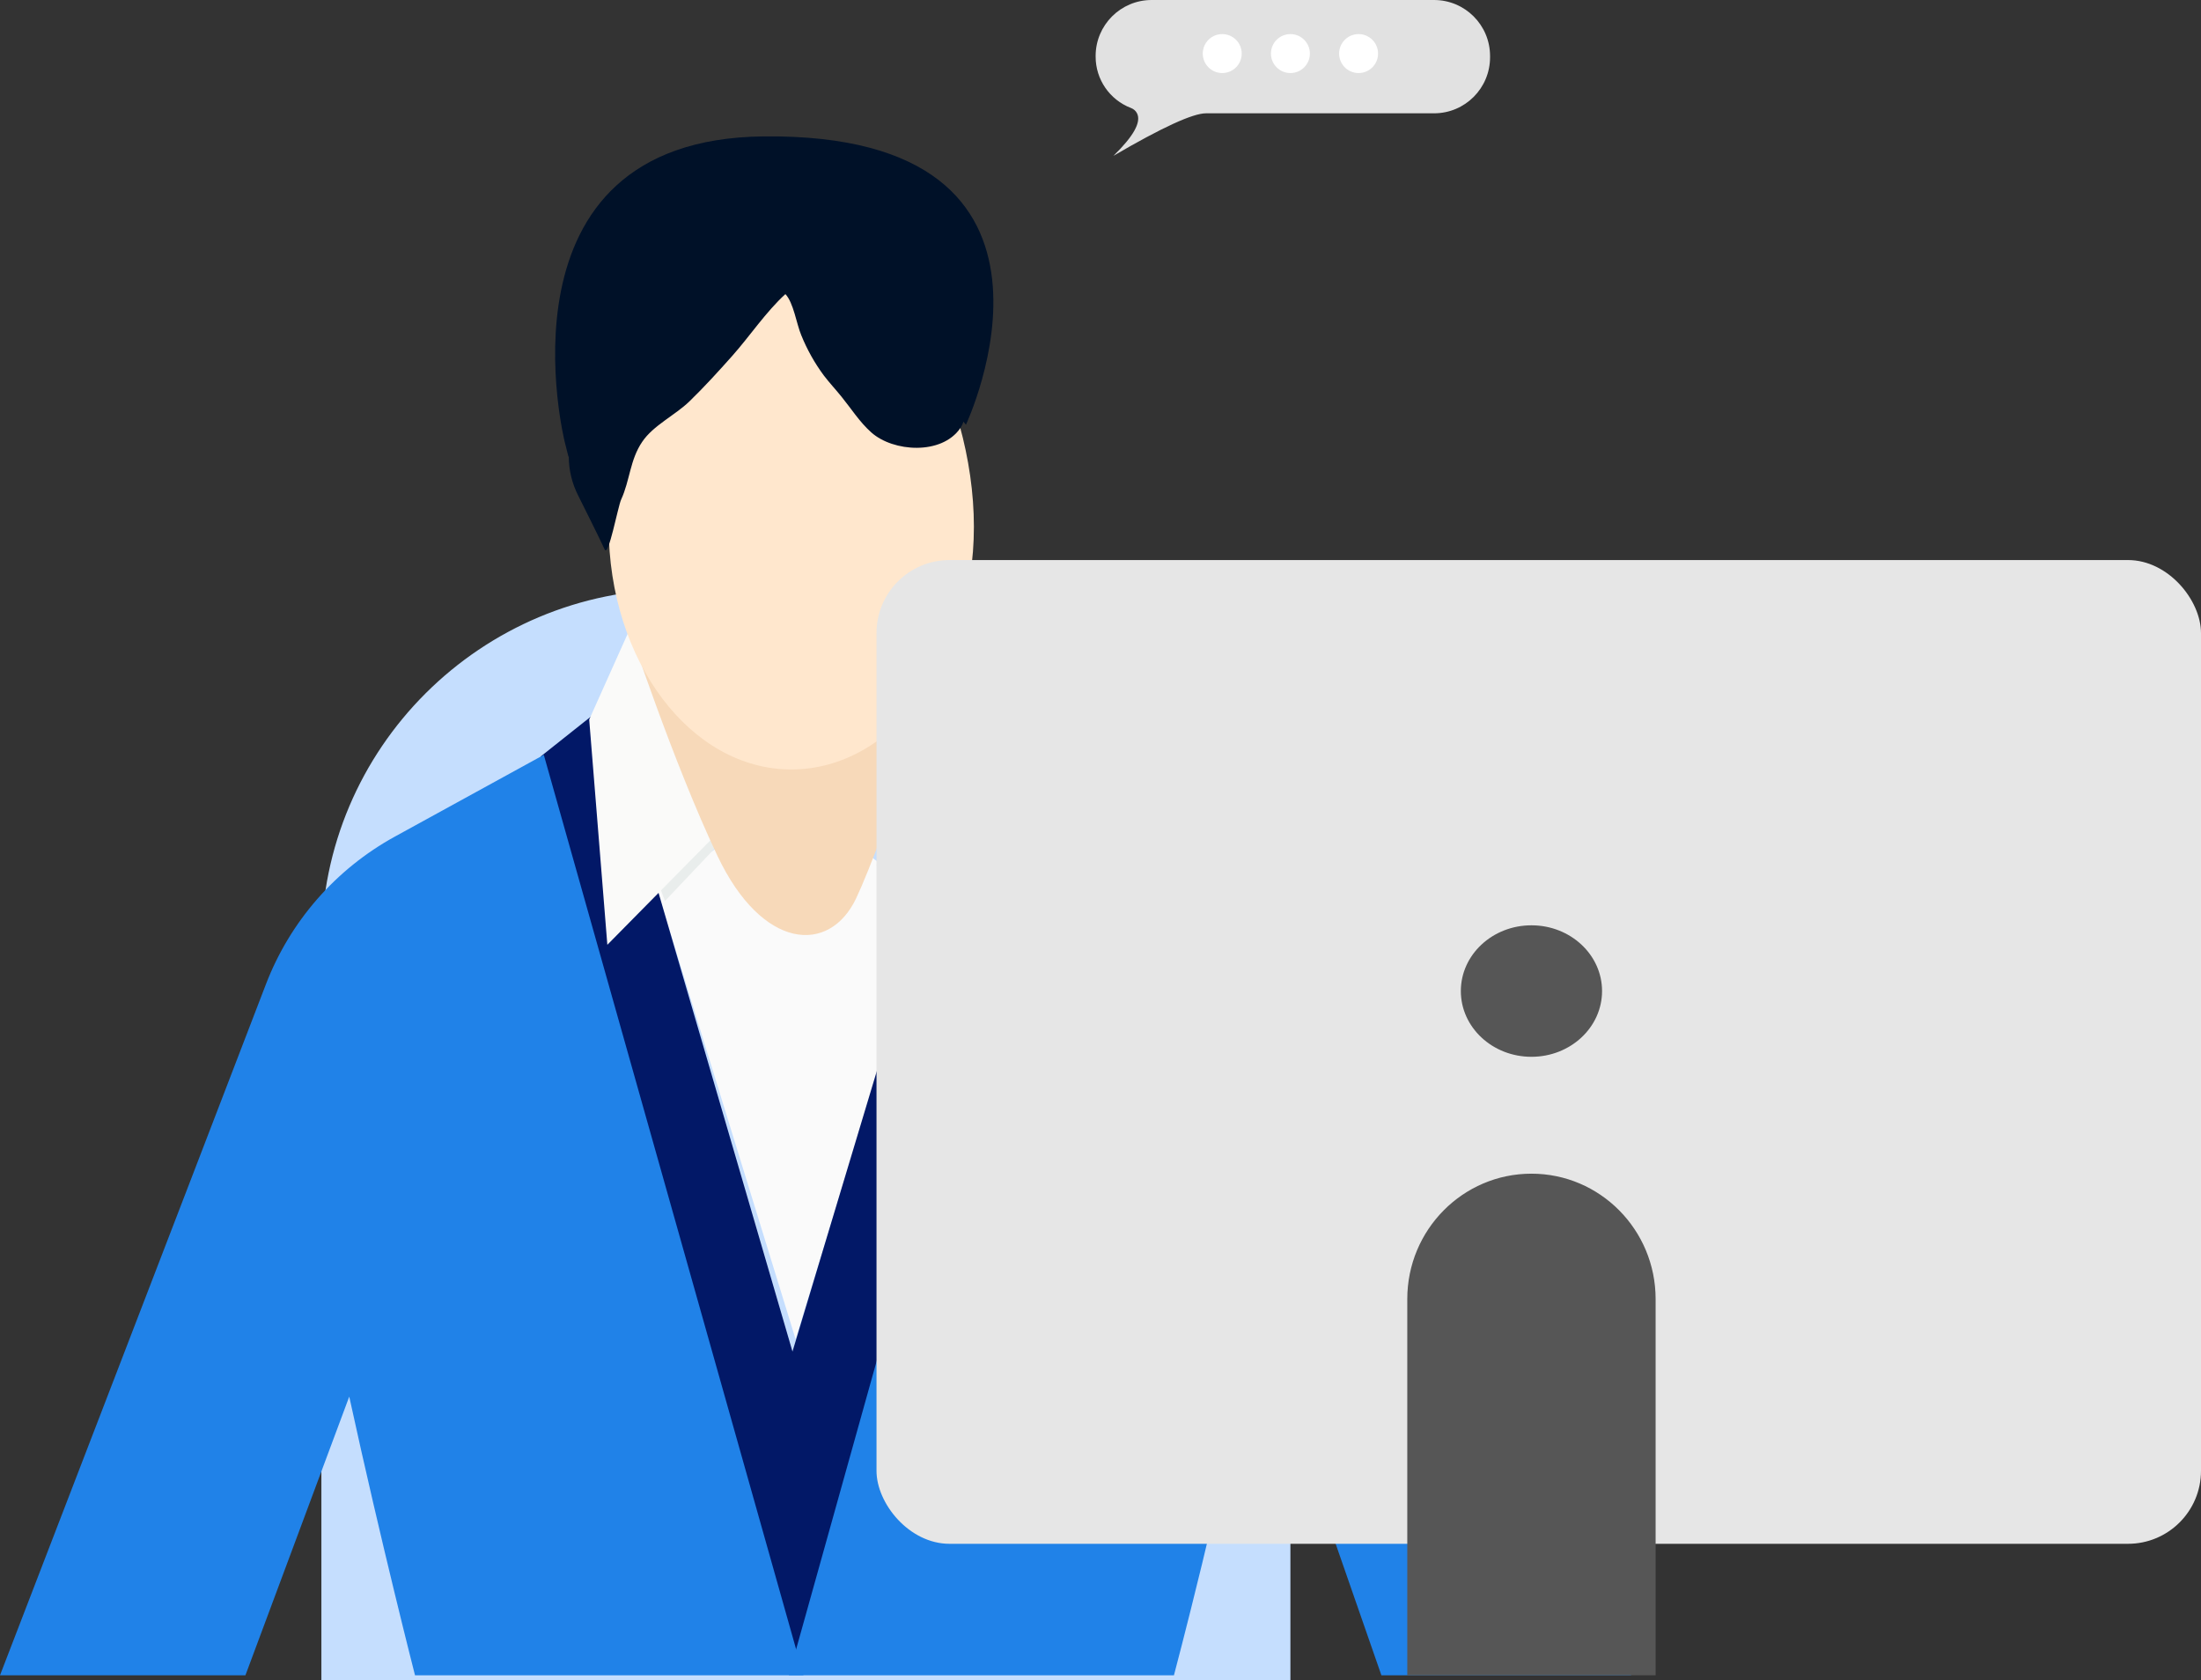
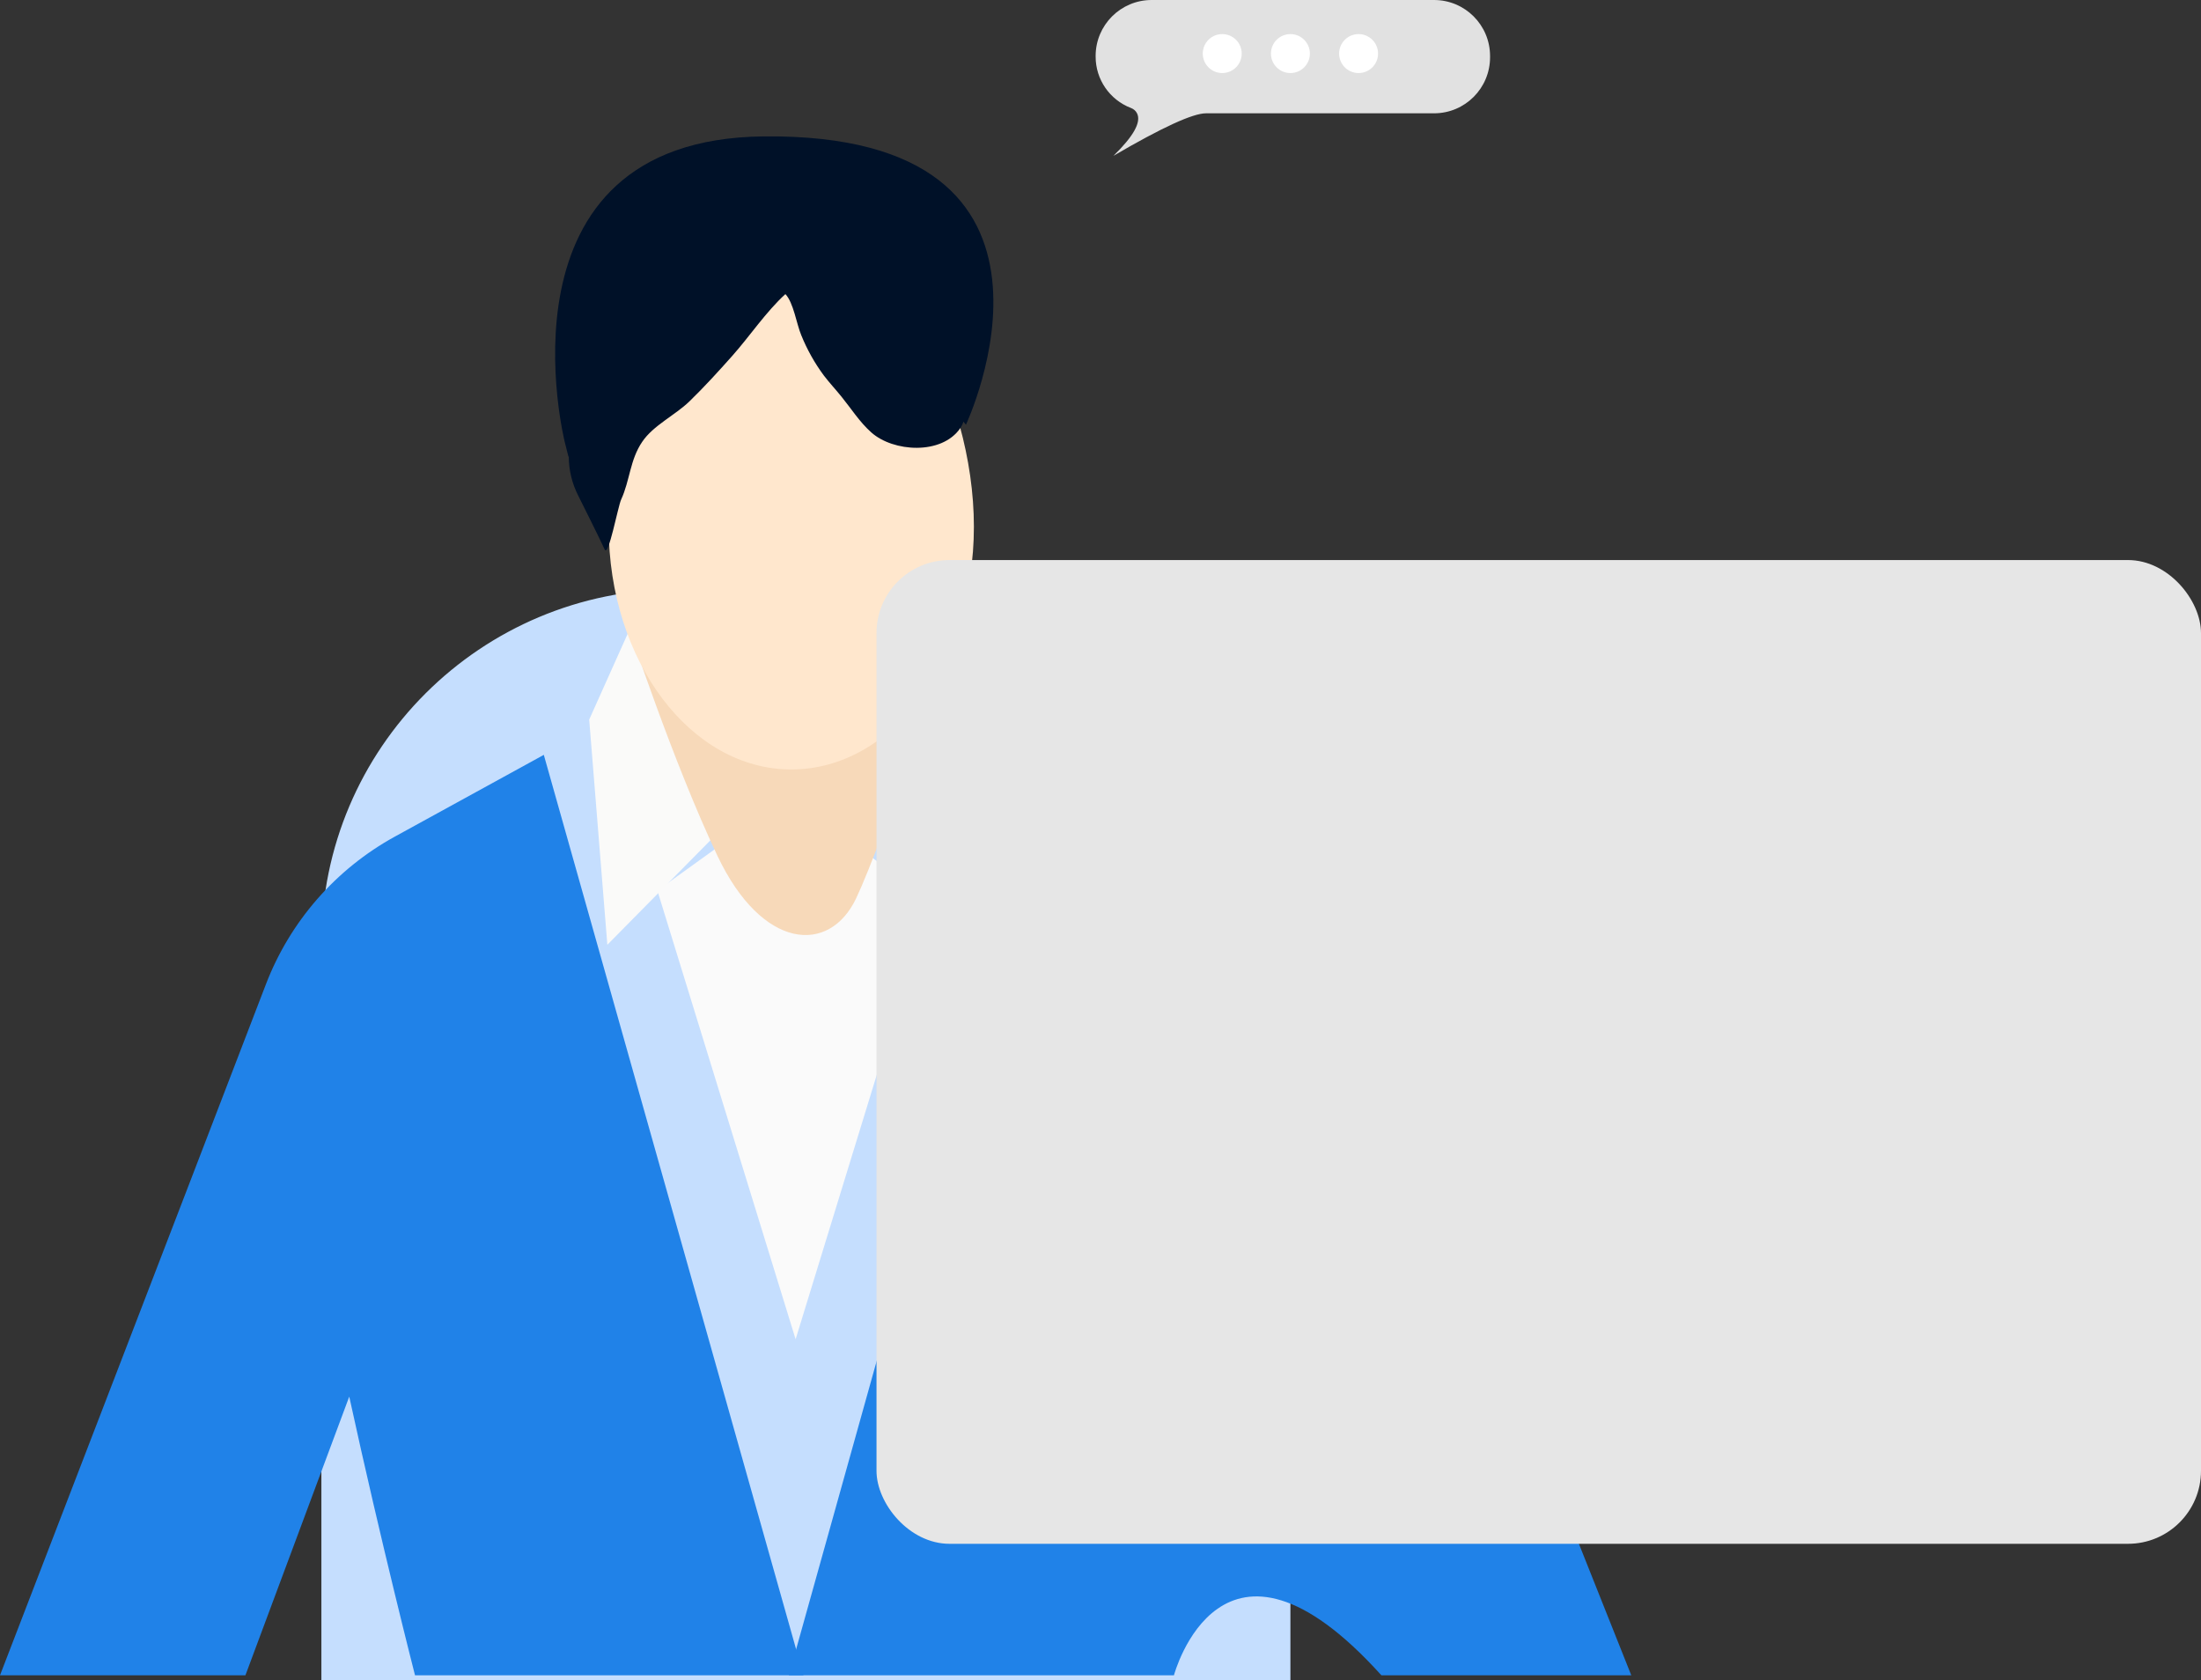
<svg xmlns="http://www.w3.org/2000/svg" width="452px" height="345px" viewBox="0 0 452 345">
  <rect x="0" y="0" width="452" height="345" fill="#333333" stroke="none" />
  <title>5 copy 2</title>
  <desc>Created with Sketch.</desc>
  <defs />
  <g id="Landing-page-2" stroke="none" stroke-width="1" fill="none" fill-rule="evenodd" transform="translate(-949, -7204)">
    <g id="5-copy-2" transform="translate(949, 7204)">
      <path d="M139.118,121 L191.882,121 C211.274,121 229.872,128.682 243.584,142.355 C257.297,156.029 265,174.574 265,193.911 L265,345 L66,345 L66,193.911 C66,153.643 98.736,121 139.118,121 Z" id="Shape" fill="#C5DEFE" fill-rule="nonzero" />
      <polygon id="Shape" fill="#FAFAFA" fill-rule="nonzero" points="191 185.053 163.388 275 135 182.868 147.447 173.906 141.352 160.807 184.018 158 177.454 174.842" />
-       <polygon id="Shape" fill="#E9EDEC" fill-rule="nonzero" points="193 185.892 181.625 174 180 177.675 191.143 190" />
-       <polygon id="Shape" fill="#E9EDEC" fill-rule="nonzero" points="135 180.85 146.417 169 148 172.932 136.56 185" />
      <polygon id="Shape" fill="#021867" fill-rule="nonzero" points="164 339 163.689 341 162 339.893" />
-       <polygon id="Shape" fill="#021867" fill-rule="nonzero" points="152.933 310.173 111 155.359 124.044 145 162.745 277.521 201.956 147.134 215 157.485 172.579 311.188 164.55 340.264 161.646 341 161.239 340.853" />
      <polygon id="Shape" fill="#021867" fill-rule="nonzero" points="163.12 339.4 162.18 339.64 162 339" />
      <polygon id="Shape" fill="#021867" fill-rule="nonzero" points="180 335.126 164 339 172.348 310" />
      <polygon id="Shape" fill="#FAFAF9" fill-rule="nonzero" points="124.725 194 148 170.406 130.306 127 121 147.755" />
-       <path d="M285.402,219.363 C303.669,265.366 335,344 335,344 L283.686,344 L258.118,270.517 C250.787,307.557 241.082,344 241.082,344 L162,344 L214.538,156 L241.529,170.384 C261.531,181.044 277.077,198.398 285.402,219.363 Z" id="Shape" fill="#2082E8" fill-rule="nonzero" />
+       <path d="M285.402,219.363 C303.669,265.366 335,344 335,344 L283.686,344 C250.787,307.557 241.082,344 241.082,344 L162,344 L214.538,156 L241.529,170.384 C261.531,181.044 277.077,198.398 285.402,219.363 Z" id="Shape" fill="#2082E8" fill-rule="nonzero" />
      <polygon id="Shape" fill="#FAFAF9" fill-rule="nonzero" points="203.282 196 180 173.35 198.626 129 207 149.755" />
      <path d="M111.678,155 L165,344 L85.228,344 C85.228,344 78.274,316.852 71.722,286.779 L50.401,344 L0,344 C0,344 37.983,245.439 54.601,202.126 C59.553,189.215 68.933,178.468 81.079,171.791 L111.678,155 Z" id="Shape" fill="#2082E8" fill-rule="nonzero" />
      <path d="M196,129.416 L196,113.964 L129,113 L129,128.46 C129,128.46 138.179,156.465 147.358,175.78 C156.537,195.096 170.306,196.059 175.813,184.47 C181.321,172.881 196,129.416 196,129.416 Z" id="Shape" fill="#F7D9B9" fill-rule="nonzero" />
      <path d="M200,108.159 C200,80.628 183.209,49 162.496,49 C141.784,49 125,80.65 125,108.159 C125,135.667 141.791,158 162.504,158 C183.216,158 200,135.689 200,108.159 Z" id="Shape" fill="#FFE7CD" fill-rule="nonzero" />
      <path d="M198.365,87.215 L197.853,86.579 C197.7,87.065 197.475,87.526 197.185,87.946 C193.364,93.465 183.451,92.829 178.924,88.787 C176.528,86.652 174.806,83.911 172.788,81.426 C171.608,79.964 170.317,78.59 169.182,77.099 C167.293,74.547 165.737,71.772 164.552,68.839 C163.558,66.485 162.972,62.158 161.287,60.389 C157.288,64.043 154.016,68.977 150.387,73.064 C147.545,76.258 144.659,79.43 141.587,82.413 C138.619,85.285 134.167,87.339 131.897,90.702 C129.359,94.408 129.359,98.677 127.563,102.566 C126.888,104.027 124.952,114.575 124.165,112.799 C123.379,111.023 118.778,101.835 118.778,101.835 C117.479,99.316 116.802,96.531 116.805,93.706 L116.745,93.794 L116.003,90.87 C116.003,90.87 100.303,28.599 156.813,28.007 C226.561,27.276 198.365,87.215 198.365,87.215 Z" id="Shape" fill="#001128" fill-rule="nonzero" />
      <rect id="Rectangle-path" fill="#E6E6E6" fill-rule="nonzero" x="180" y="115" width="272" height="202" rx="14.99" />
-       <path d="M314.5,241 C328.583,241 340,252.529 340,266.75 L340,344 L289,344 L289,266.75 C289,252.529 300.417,241 314.5,241 Z" id="Shape" fill="#565656" fill-rule="nonzero" />
-       <ellipse id="Oval" fill="#565656" fill-rule="nonzero" cx="314.5" cy="203.5" rx="14.5" ry="13.5" />
      <path d="M236.5,0 L294.5,0 C300.851,-1.16671022e-15 306,5.149 306,11.5 L306,11.767 C306,18.118 300.851,23.267 294.5,23.267 C278.887,23.267 263.273,23.267 247.66,23.267 C244.953,23.267 238.616,26.178 228.651,32 C232.794,27.97 234.41,25.059 233.5,23.267 C233.24,22.755 232.823,22.39 232.25,22.17 L232.25,22.17 C227.883,20.499 225,16.309 225,11.633 L225,11.5 C225,5.149 230.149,-6.09646619e-16 236.5,-1.77635684e-15 Z" id="Rectangle-66-Copy" fill="#E1E1E1" />
      <circle id="Oval-2-Copy-3" fill="#FFFFFF" cx="265" cy="11" r="4" />
      <circle id="Oval-2-Copy-4" fill="#FFFFFF" cx="279" cy="11" r="4" />
      <circle id="Oval-2-Copy-5" fill="#FFFFFF" cx="251" cy="11" r="4" />
    </g>
  </g>
</svg>